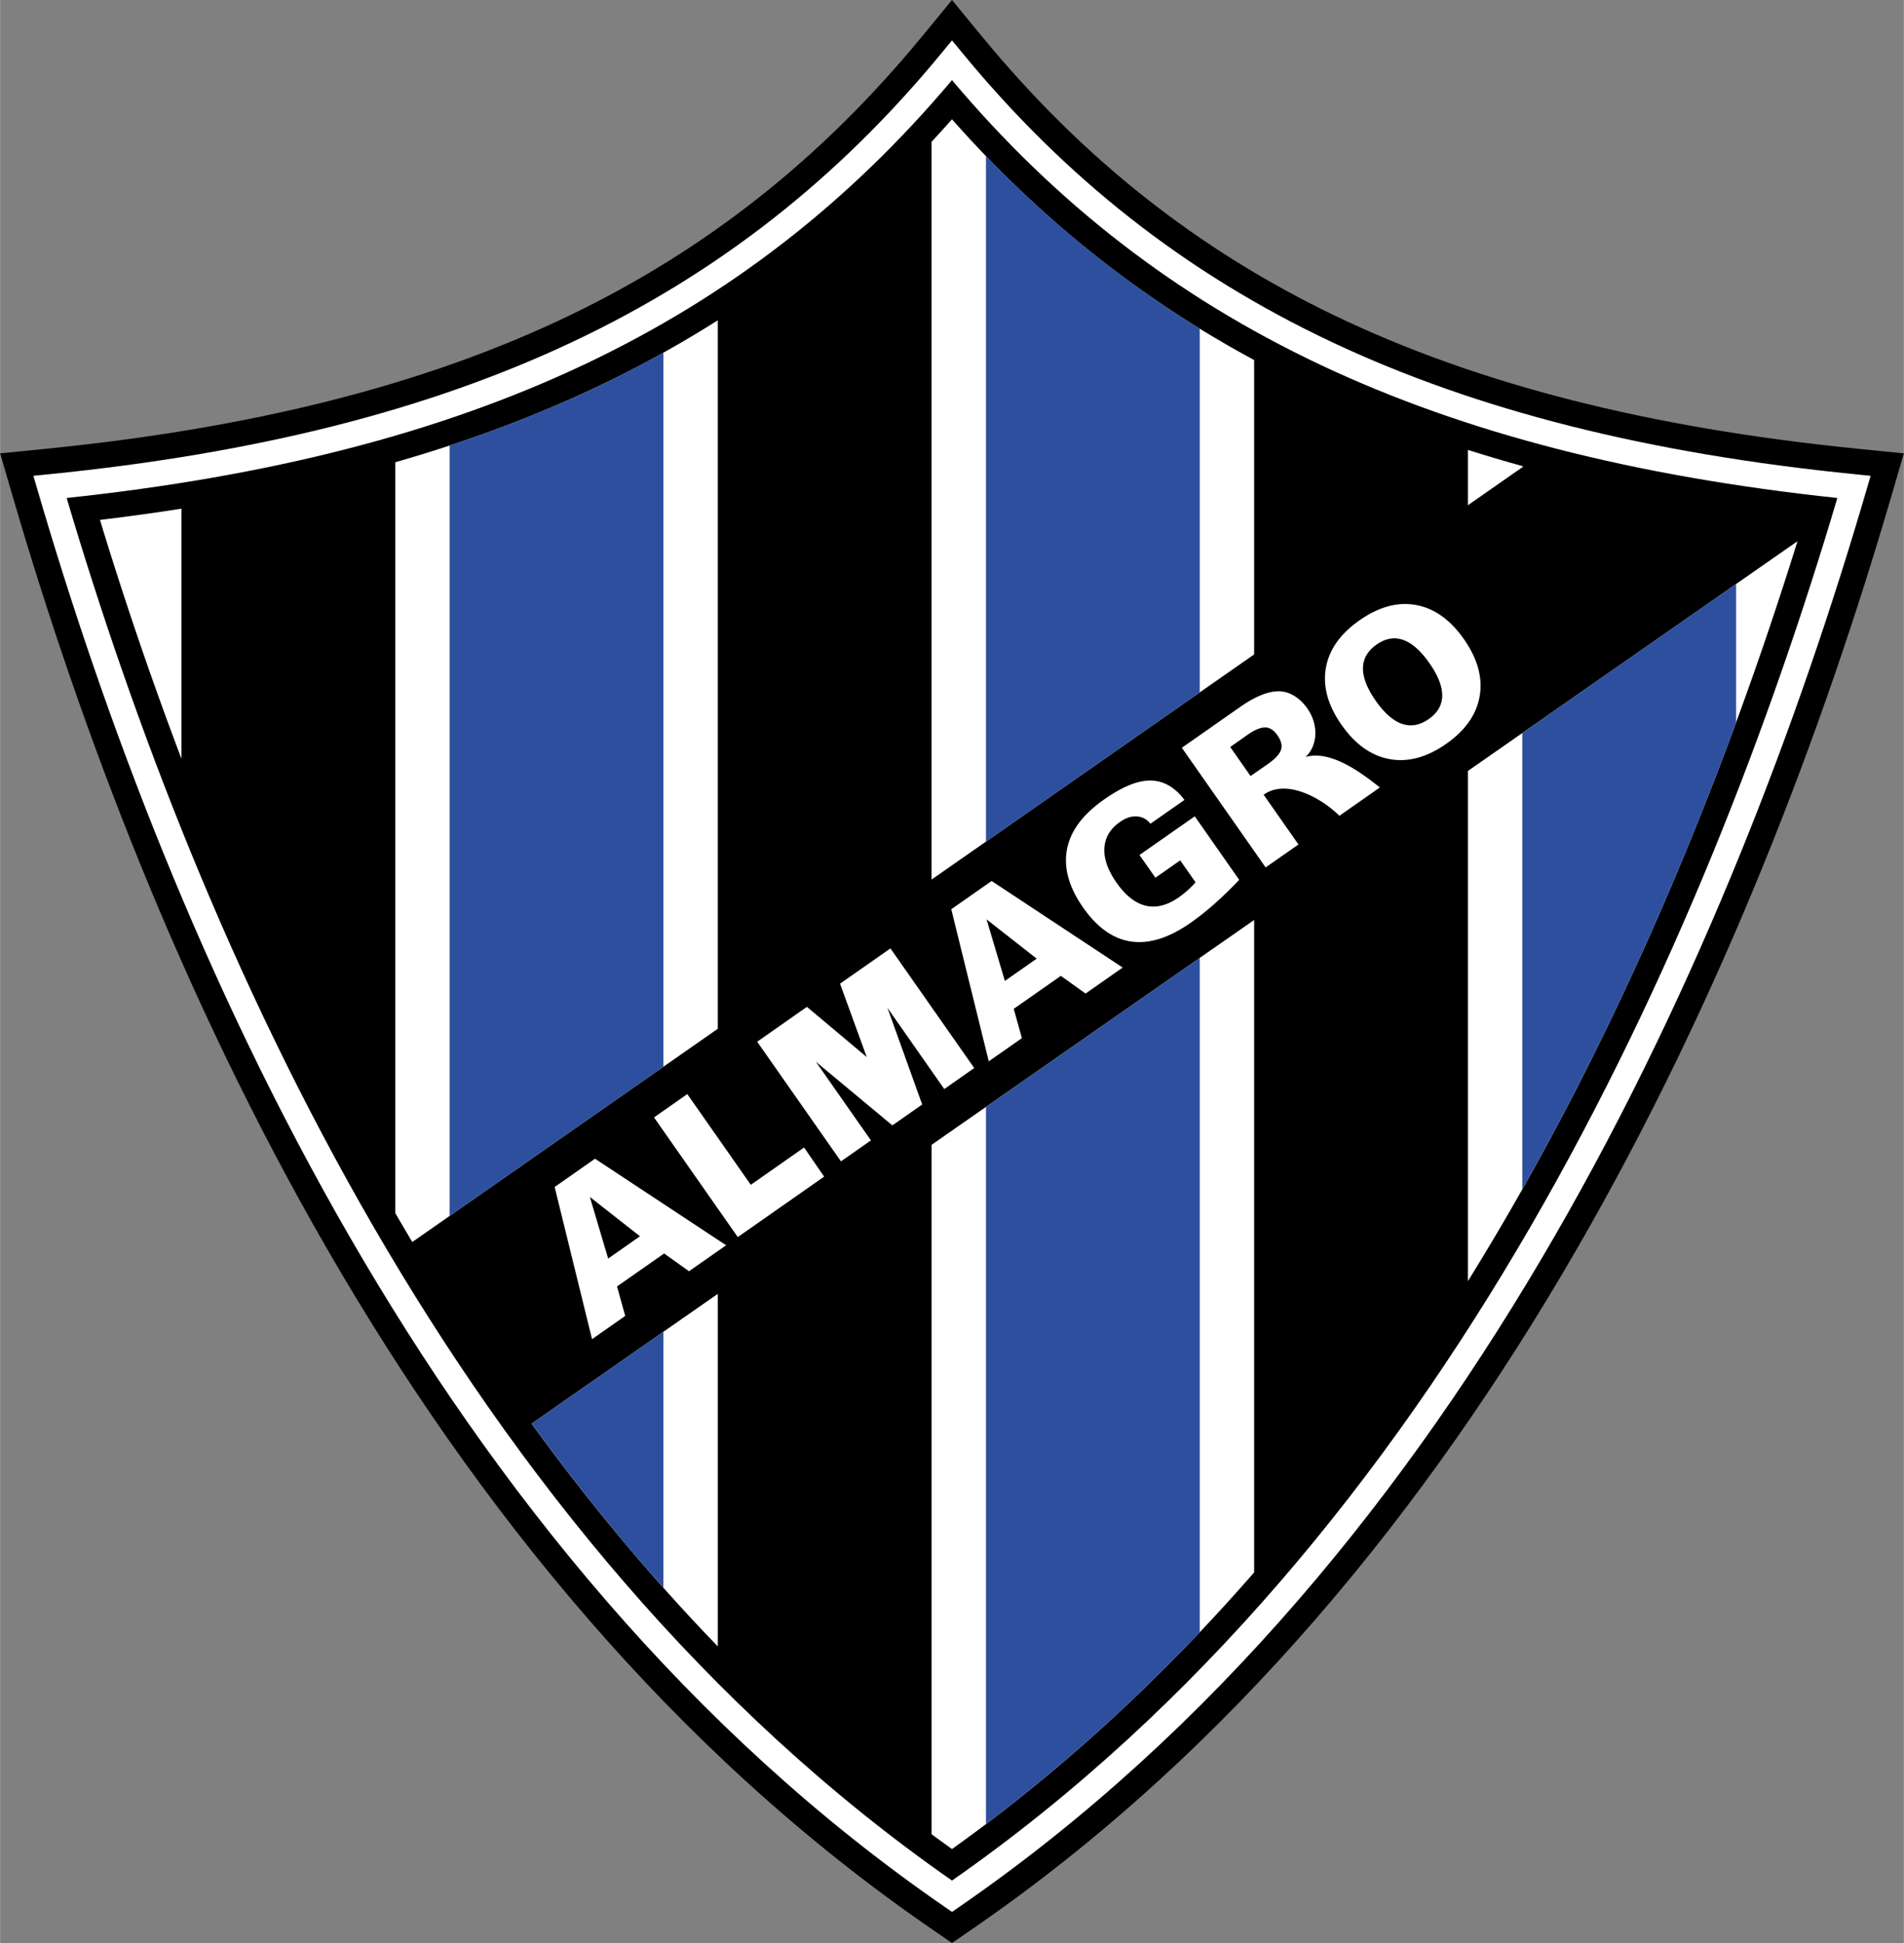
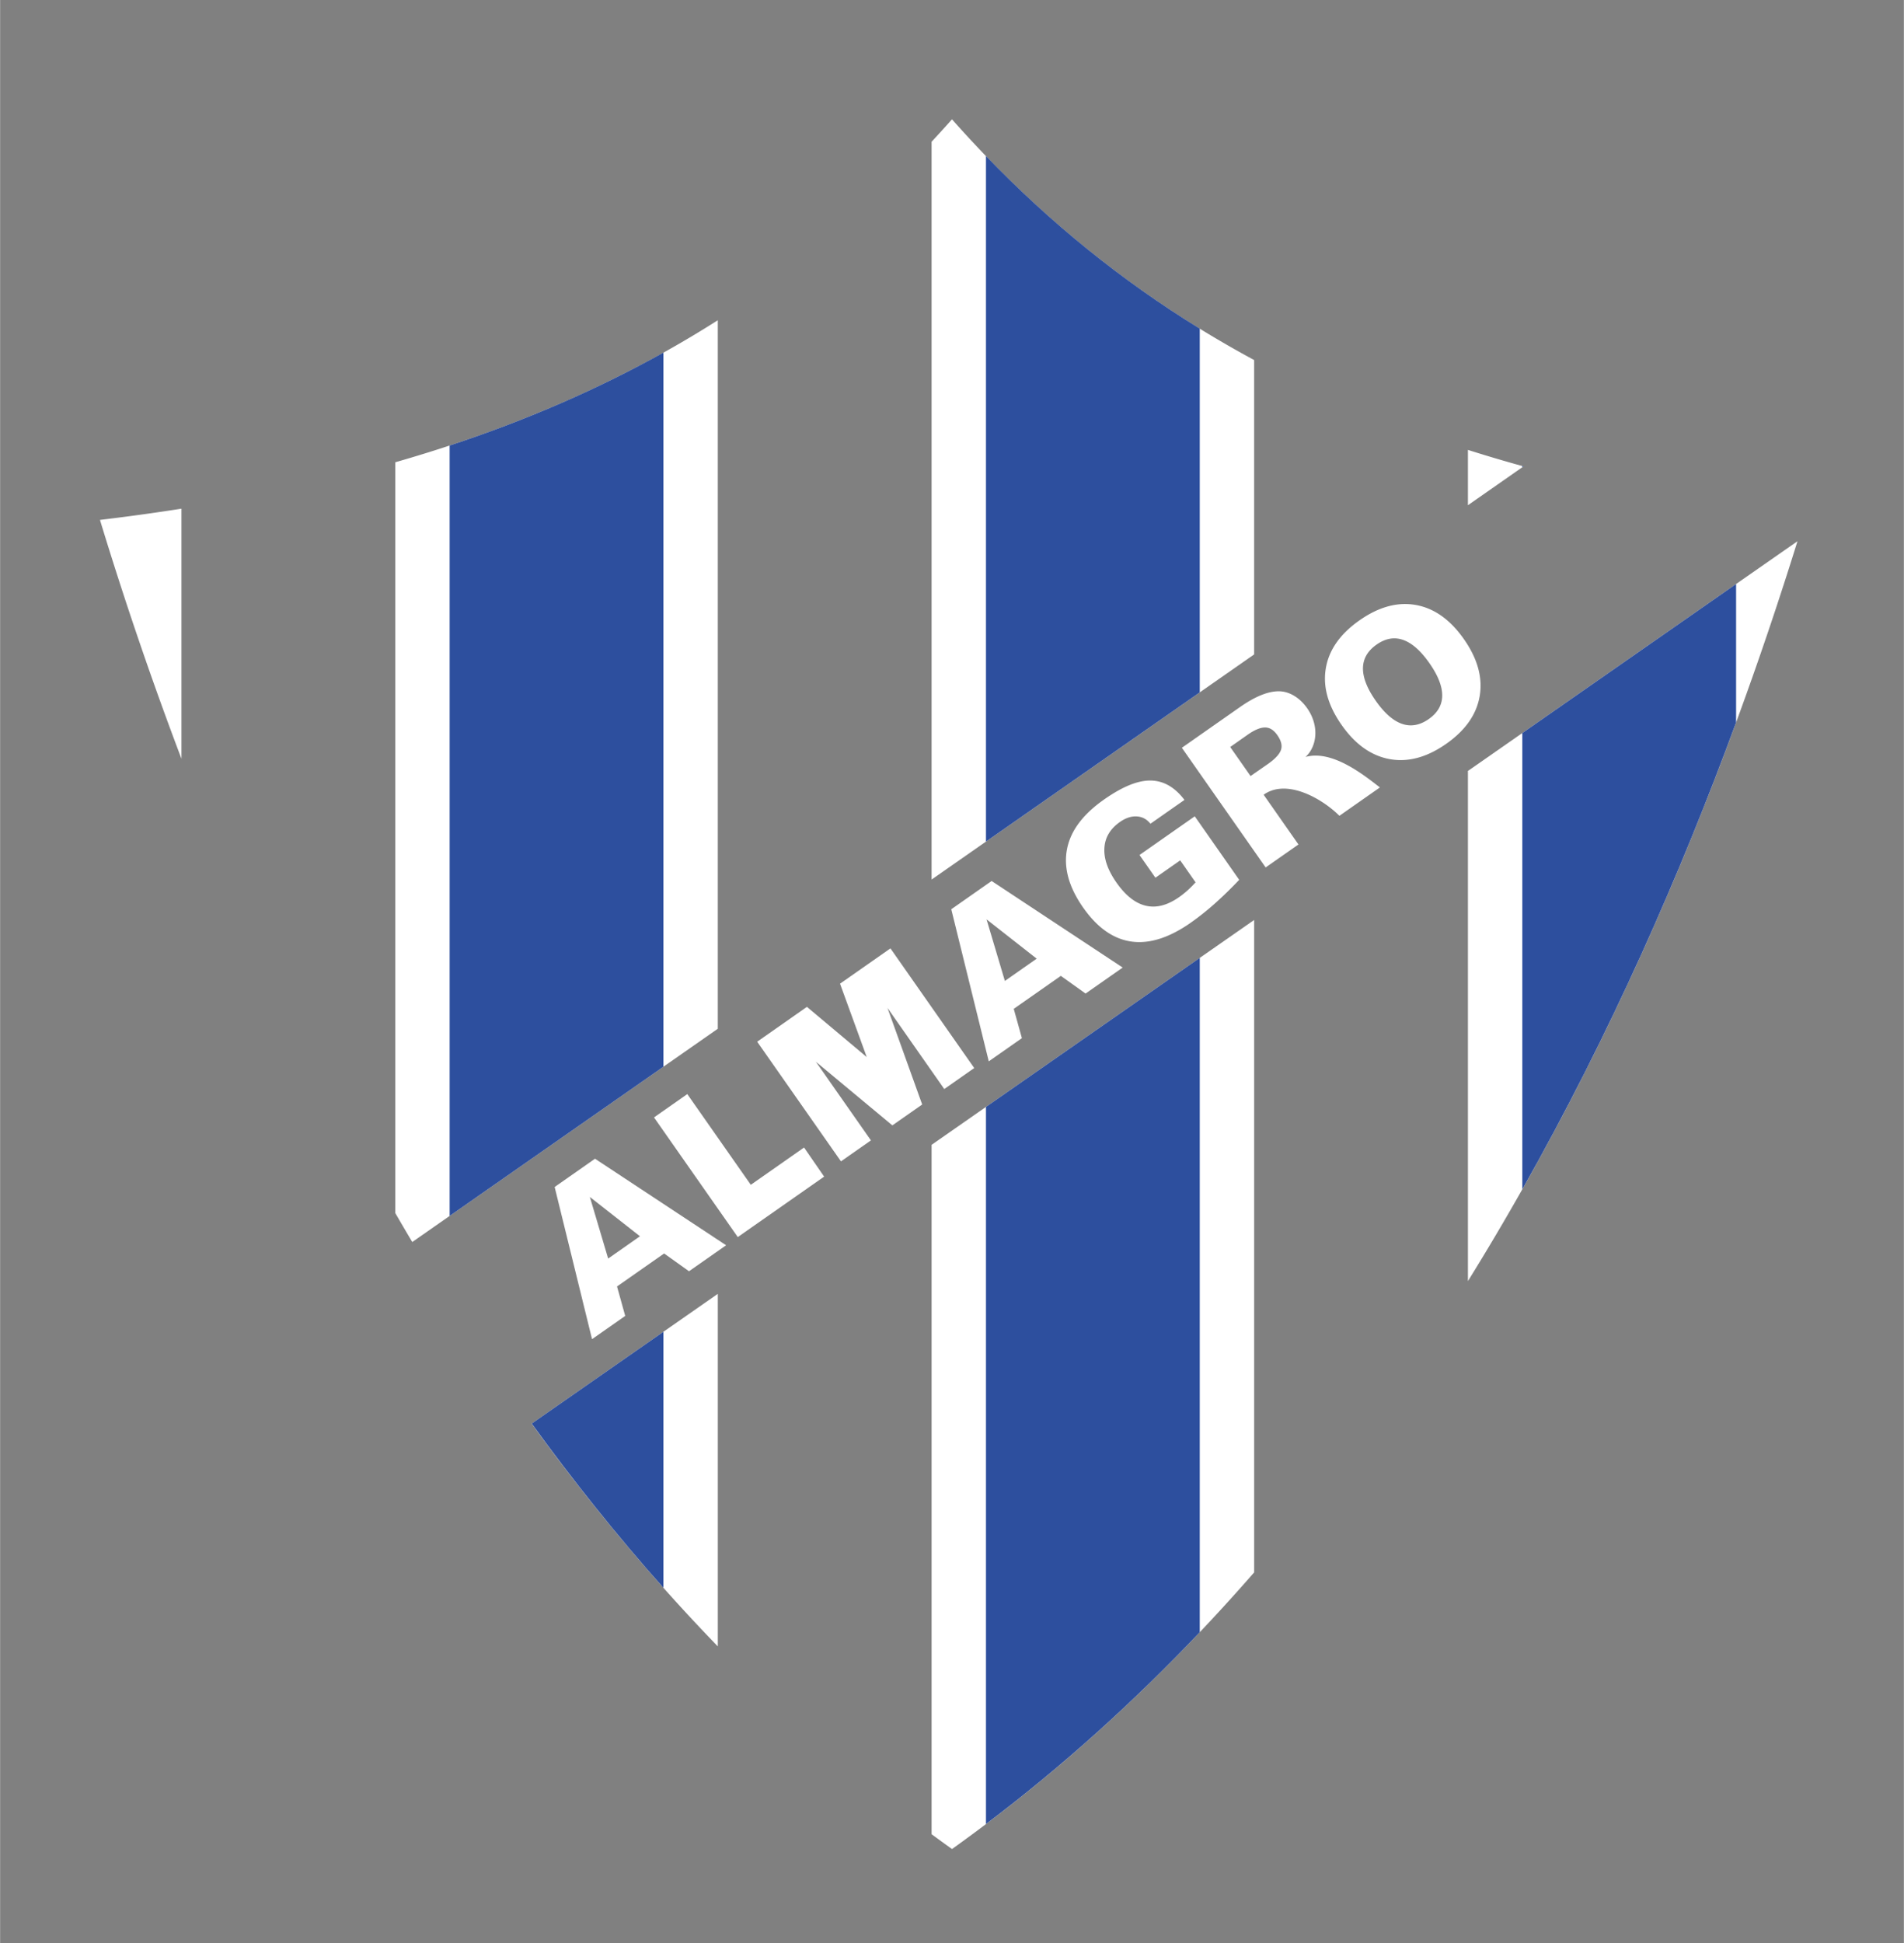
<svg xmlns="http://www.w3.org/2000/svg" width="2450" height="2500" viewBox="0 0 207.599 211.861">
  <rect x="0" y="0" width="207.599" height="211.861" fill="#808080" stroke="none" />
-   <path d="M202.576 48.931c-22.782-2.281-41.431-7.026-57.011-14.506-14.977-7.191-27.58-17.162-38.526-30.484L103.799 0l-3.239 3.941C89.613 17.263 77.01 27.234 62.034 34.425c-15.58 7.48-34.228 12.226-57.011 14.506L0 49.434l1.417 4.845c14.541 49.726 43.694 117.145 100.003 155.943l2.379 1.639 2.379-1.639c56.309-38.798 85.462-106.218 100.003-155.943l1.417-4.845-5.022-.503z" />
-   <path d="M102.72 5.715C80.273 33.029 50.229 47.214 5.301 51.712l-1.674.168.473 1.615c14.414 49.29 43.273 116.093 98.907 154.426l.793.546.793-.546c55.633-38.333 84.493-105.136 98.906-154.426l.473-1.615-1.674-.168c-44.928-4.498-74.972-18.684-97.418-45.996l-1.08-1.313-1.08 1.312zm1.079 3.022c22.545 26.752 52.459 40.87 96.544 45.561-14.367 48.455-42.697 113.207-96.544 150.754-53.847-37.547-82.177-102.3-96.543-150.754C51.34 49.607 81.255 35.49 103.799 8.737z" fill="#fff" />
  <path d="M165.989 50.948l.136-.095a163.864 163.864 0 0 1-6.066-1.798v6.032l5.93-4.139zM72.331 145.212l-14.362 10.011-.008.005c6.158 8.493 12.907 16.655 20.299 24.287v-38.436l-5.929 4.133zM107.503 91.766l23.314-16.271 5.929-4.138v-32.1c-12.559-6.777-23.389-15.449-32.947-26.249a130.79 130.79 0 0 1-2.226 2.449v80.447l5.93-4.138zM130.817 104.445l-23.314 16.25-5.929 4.133v75.169c.737.544 1.479 1.084 2.226 1.618 12.299-8.786 23.231-19.025 32.947-30.164v-71.139l-5.93 4.133zM189.302 63.678l-23.313 16.251-5.93 4.133v55.626c16.665-26.849 28.147-55.638 35.936-80.674l-6.693 4.664zM10.888 56.689a411.215 411.215 0 0 0 8.887 26.044V55.465a241.98 241.98 0 0 1-8.887 1.224zM43.088 50.405v81.857a299.903 299.903 0 0 0 1.856 3.165l4.073-2.843 23.313-16.271 5.929-4.138V34.921C67.89 41.517 56.267 46.627 43.088 50.405z" fill="#fff" />
  <path d="M165.989 129.68c9.587-16.948 17.239-34.374 23.313-50.91V63.678l-23.313 16.251v49.751zM165.989 50.815v.133l.138-.096-.138-.037zM107.503 198.889c8.416-6.352 16.17-13.386 23.314-20.917v-73.527l-23.314 16.25v78.194zM130.817 35.835c-8.556-5.267-16.272-11.514-23.314-18.824v74.754l23.314-16.271V35.835zM72.331 38.447c-7.17 3.999-14.912 7.362-23.313 10.131v84.006l23.313-16.271V38.447zM72.331 173.129v-27.917l-14.362 10.011c4.472 6.166 9.247 12.165 14.362 17.906z" fill="#2d4f9e" />
  <path d="M69.774 134.799l-5.465-4.286 1.996 6.716 3.469-2.43zm1.53-12.96l3.631-2.542 6.925 9.891 5.807-4.067 2.189 3.175-9.416 6.592-9.136-13.049zm-6.757 24.179l-4.077-16.592 4.401-3.082 14.297 9.436-4.047 2.834-2.713-1.938-5.136 3.595.893 3.212-3.618 2.535zm48.487-41.488l-5.465-4.286 1.996 6.715 3.469-2.429zm-5.225 11.195l-4.089-16.583 4.401-3.082 14.291 9.44-4.047 2.834-2.696-1.928-5.136 3.596.889 3.194-3.613 2.529zm27.308-19.792a43.093 43.093 0 0 1-2.696 2.622 29.205 29.205 0 0 1-2.591 2.057c-2.352 1.646-4.509 2.33-6.479 2.05-1.967-.279-3.72-1.517-5.252-3.705-1.56-2.228-2.145-4.35-1.758-6.364.388-2.019 1.747-3.811 4.05-5.423 1.958-1.372 3.632-2.076 5.047-2.063 1.418.013 2.654.714 3.71 2.114l-3.712 2.599c-.387-.495-.883-.761-1.482-.799-.598-.038-1.214.166-1.845.607-1.061.744-1.625 1.693-1.691 2.847-.068 1.157.37 2.407 1.313 3.755.99 1.414 2.06 2.26 3.203 2.528s2.35-.042 3.619-.93c.305-.213.613-.457.914-.726.302-.271.602-.57.893-.895l-1.676-2.394-2.703 1.892-1.735-2.478 6.025-4.218 4.846 6.924zm1.239-11.315l1.848-1.284c.822-.57 1.31-1.096 1.469-1.569.158-.469.024-1.007-.398-1.608-.382-.548-.821-.828-1.314-.836-.497-.009-1.137.242-1.901.778l-1.922 1.351 2.218 3.168zm1.646 9.966l-9.137-13.049 6.317-4.423c1.617-1.132 3.013-1.729 4.224-1.737 1.213-.009 2.35.743 3.127 1.853.678.97.943 2.014.882 2.958-.061.944-.446 1.786-1.066 2.351.932-.266 1.927-.152 2.9.163 2.142.695 4.181 2.372 5.213 3.159l-4.417 3.094c-1.105-1.104-2.923-2.346-4.745-2.792-1.246-.307-2.495-.241-3.517.494l3.797 5.424-3.578 2.505zm8.279-15.544c-1.49-2.128-2.06-4.188-1.714-6.192.342-2 1.571-3.739 3.677-5.214 2.101-1.471 4.152-2.028 6.15-1.666 2 .36 3.742 1.6 5.231 3.728 1.484 2.119 2.055 4.183 1.716 6.195-.338 2.007-1.559 3.75-3.66 5.22-2.101 1.471-4.156 2.023-6.163 1.659-2.01-.369-3.754-1.611-5.237-3.73zm3.723-2.634c.942 1.345 1.898 2.184 2.868 2.52.969.335 1.939.159 2.914-.522.967-.677 1.458-1.526 1.469-2.546.01-1.021-.454-2.205-1.395-3.55-.946-1.351-1.903-2.195-2.865-2.534-.963-.34-1.929-.168-2.896.509-.974.681-1.469 1.537-1.485 2.562-.015 1.027.448 2.216 1.39 3.561zM91.59 107.258l2.912 8.001-6.522-5.473-5.425 3.799 9.137 13.048 3.267-2.288-6.004-8.575 8.341 6.939 3.253-2.277-3.786-10.532 6.193 8.846 3.267-2.288-9.136-13.048-5.497 3.848z" fill="#fff" />
</svg>